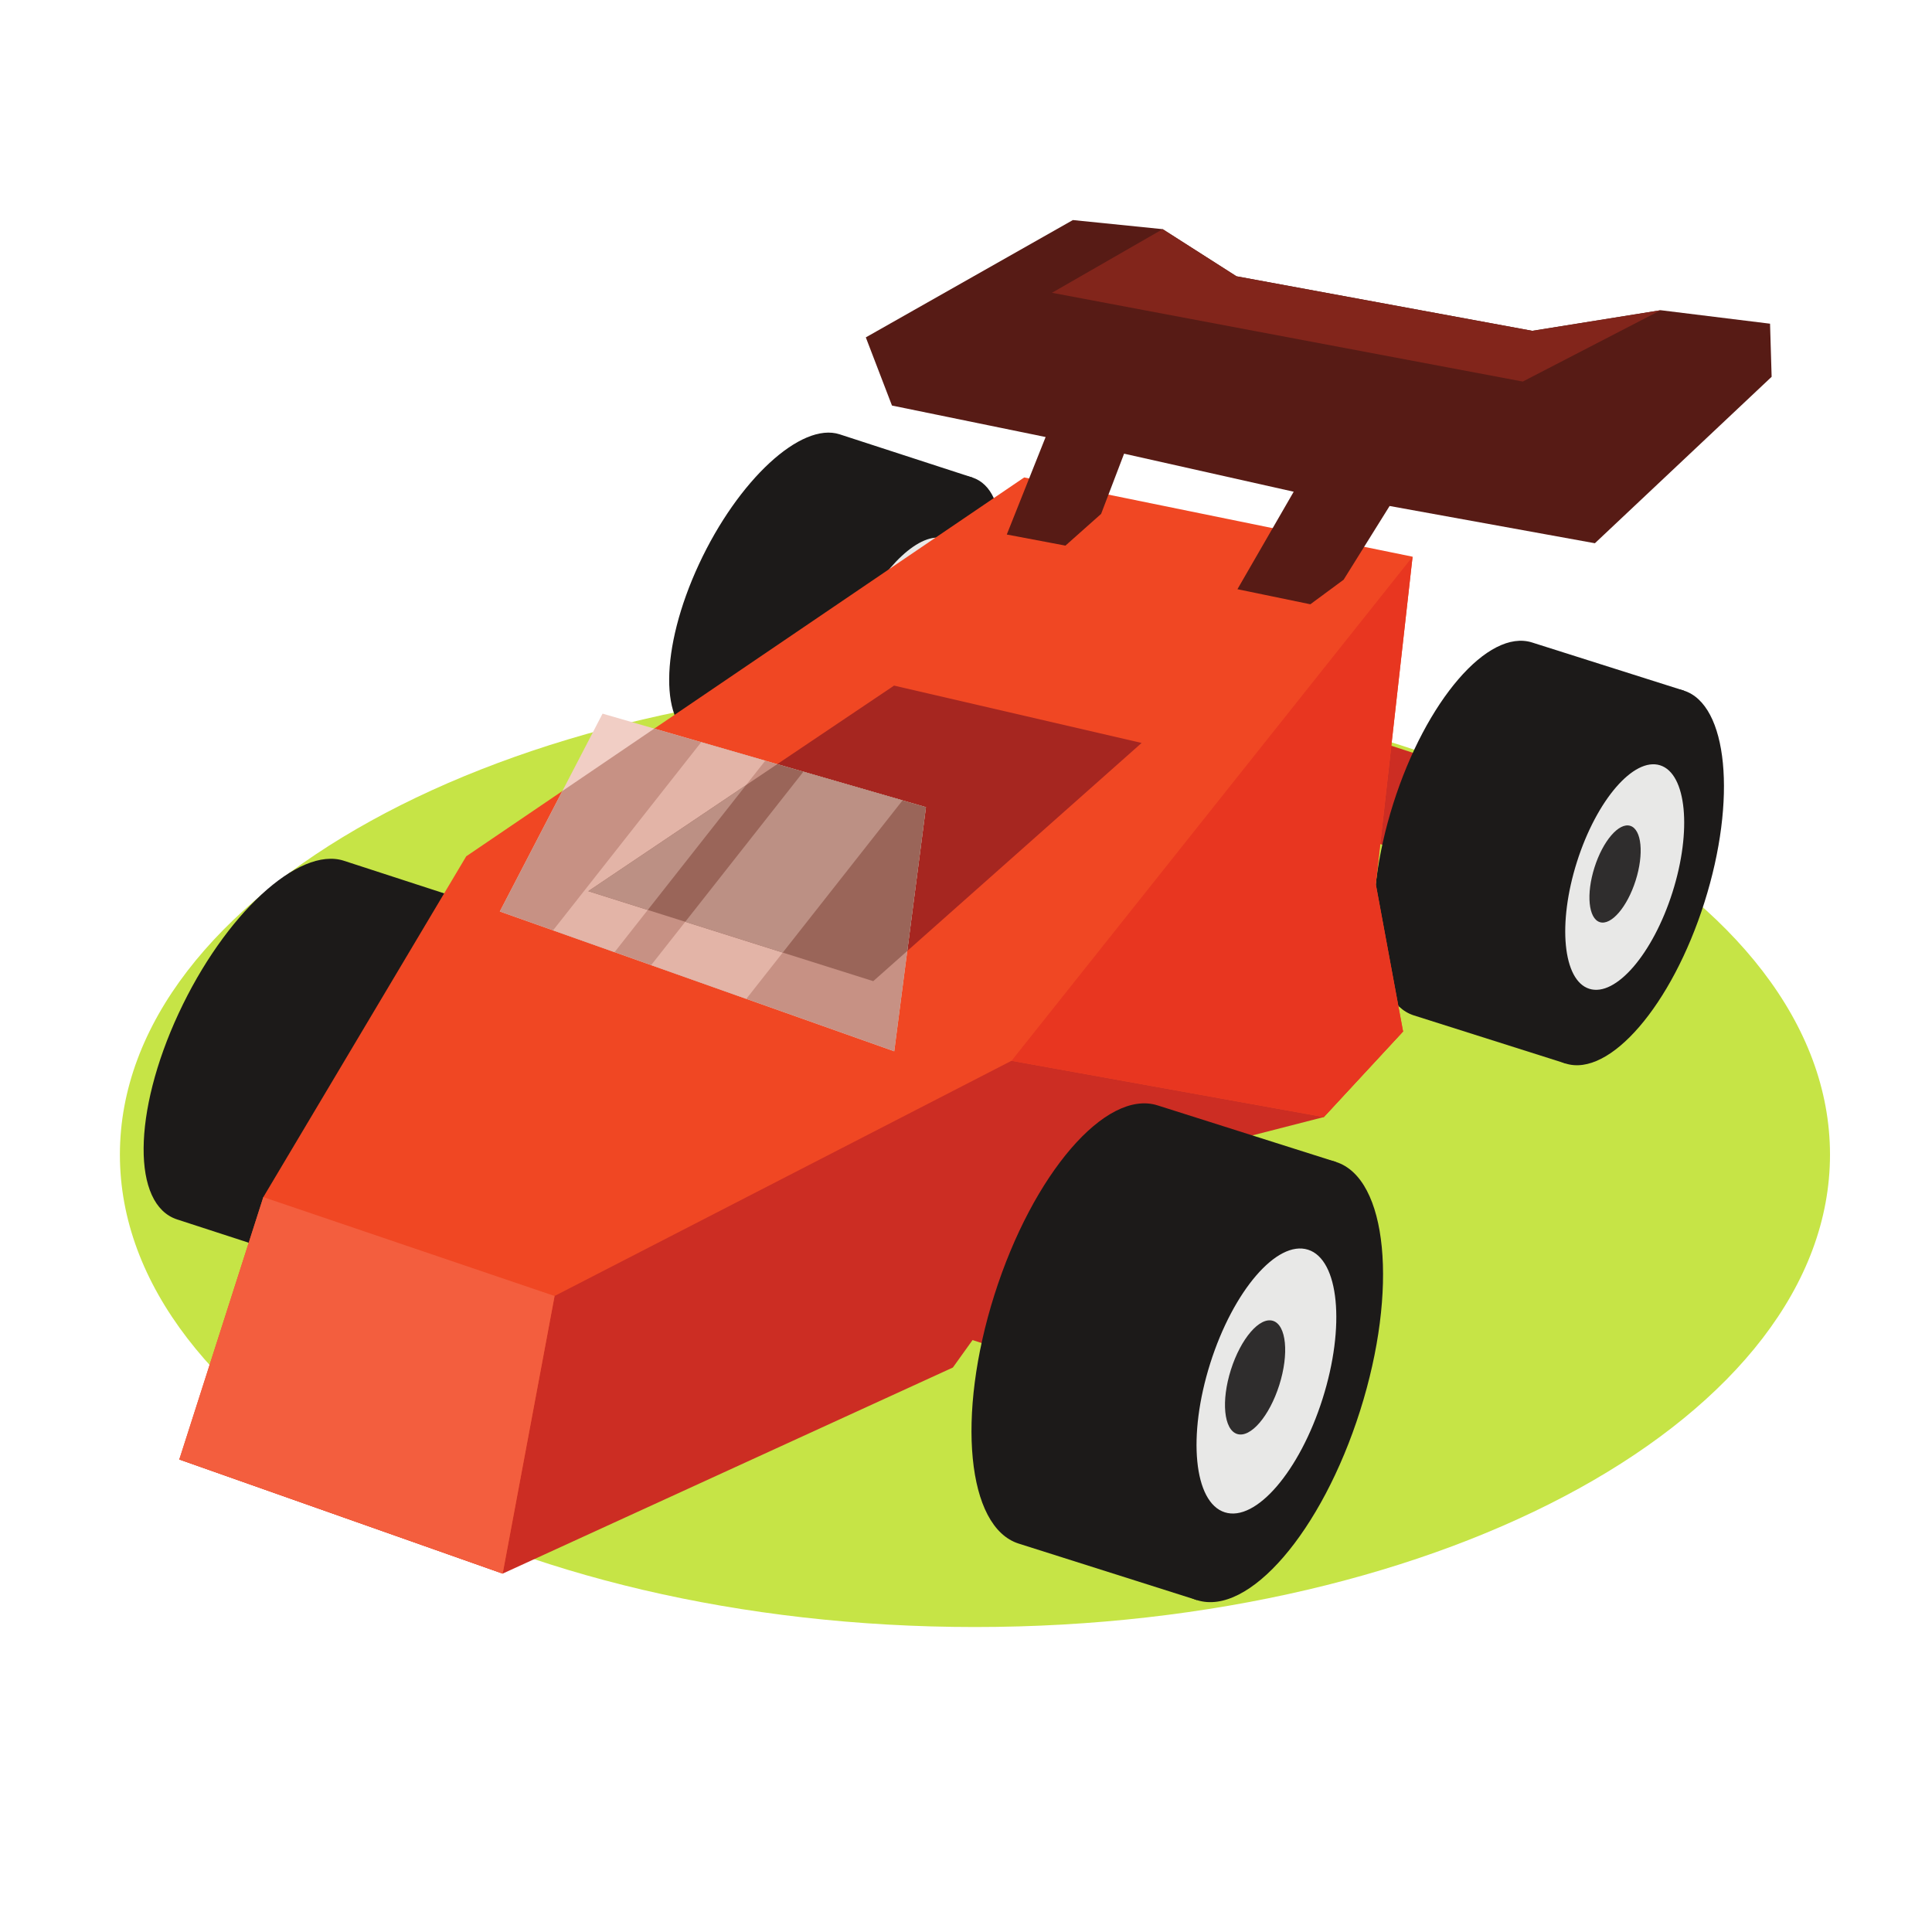
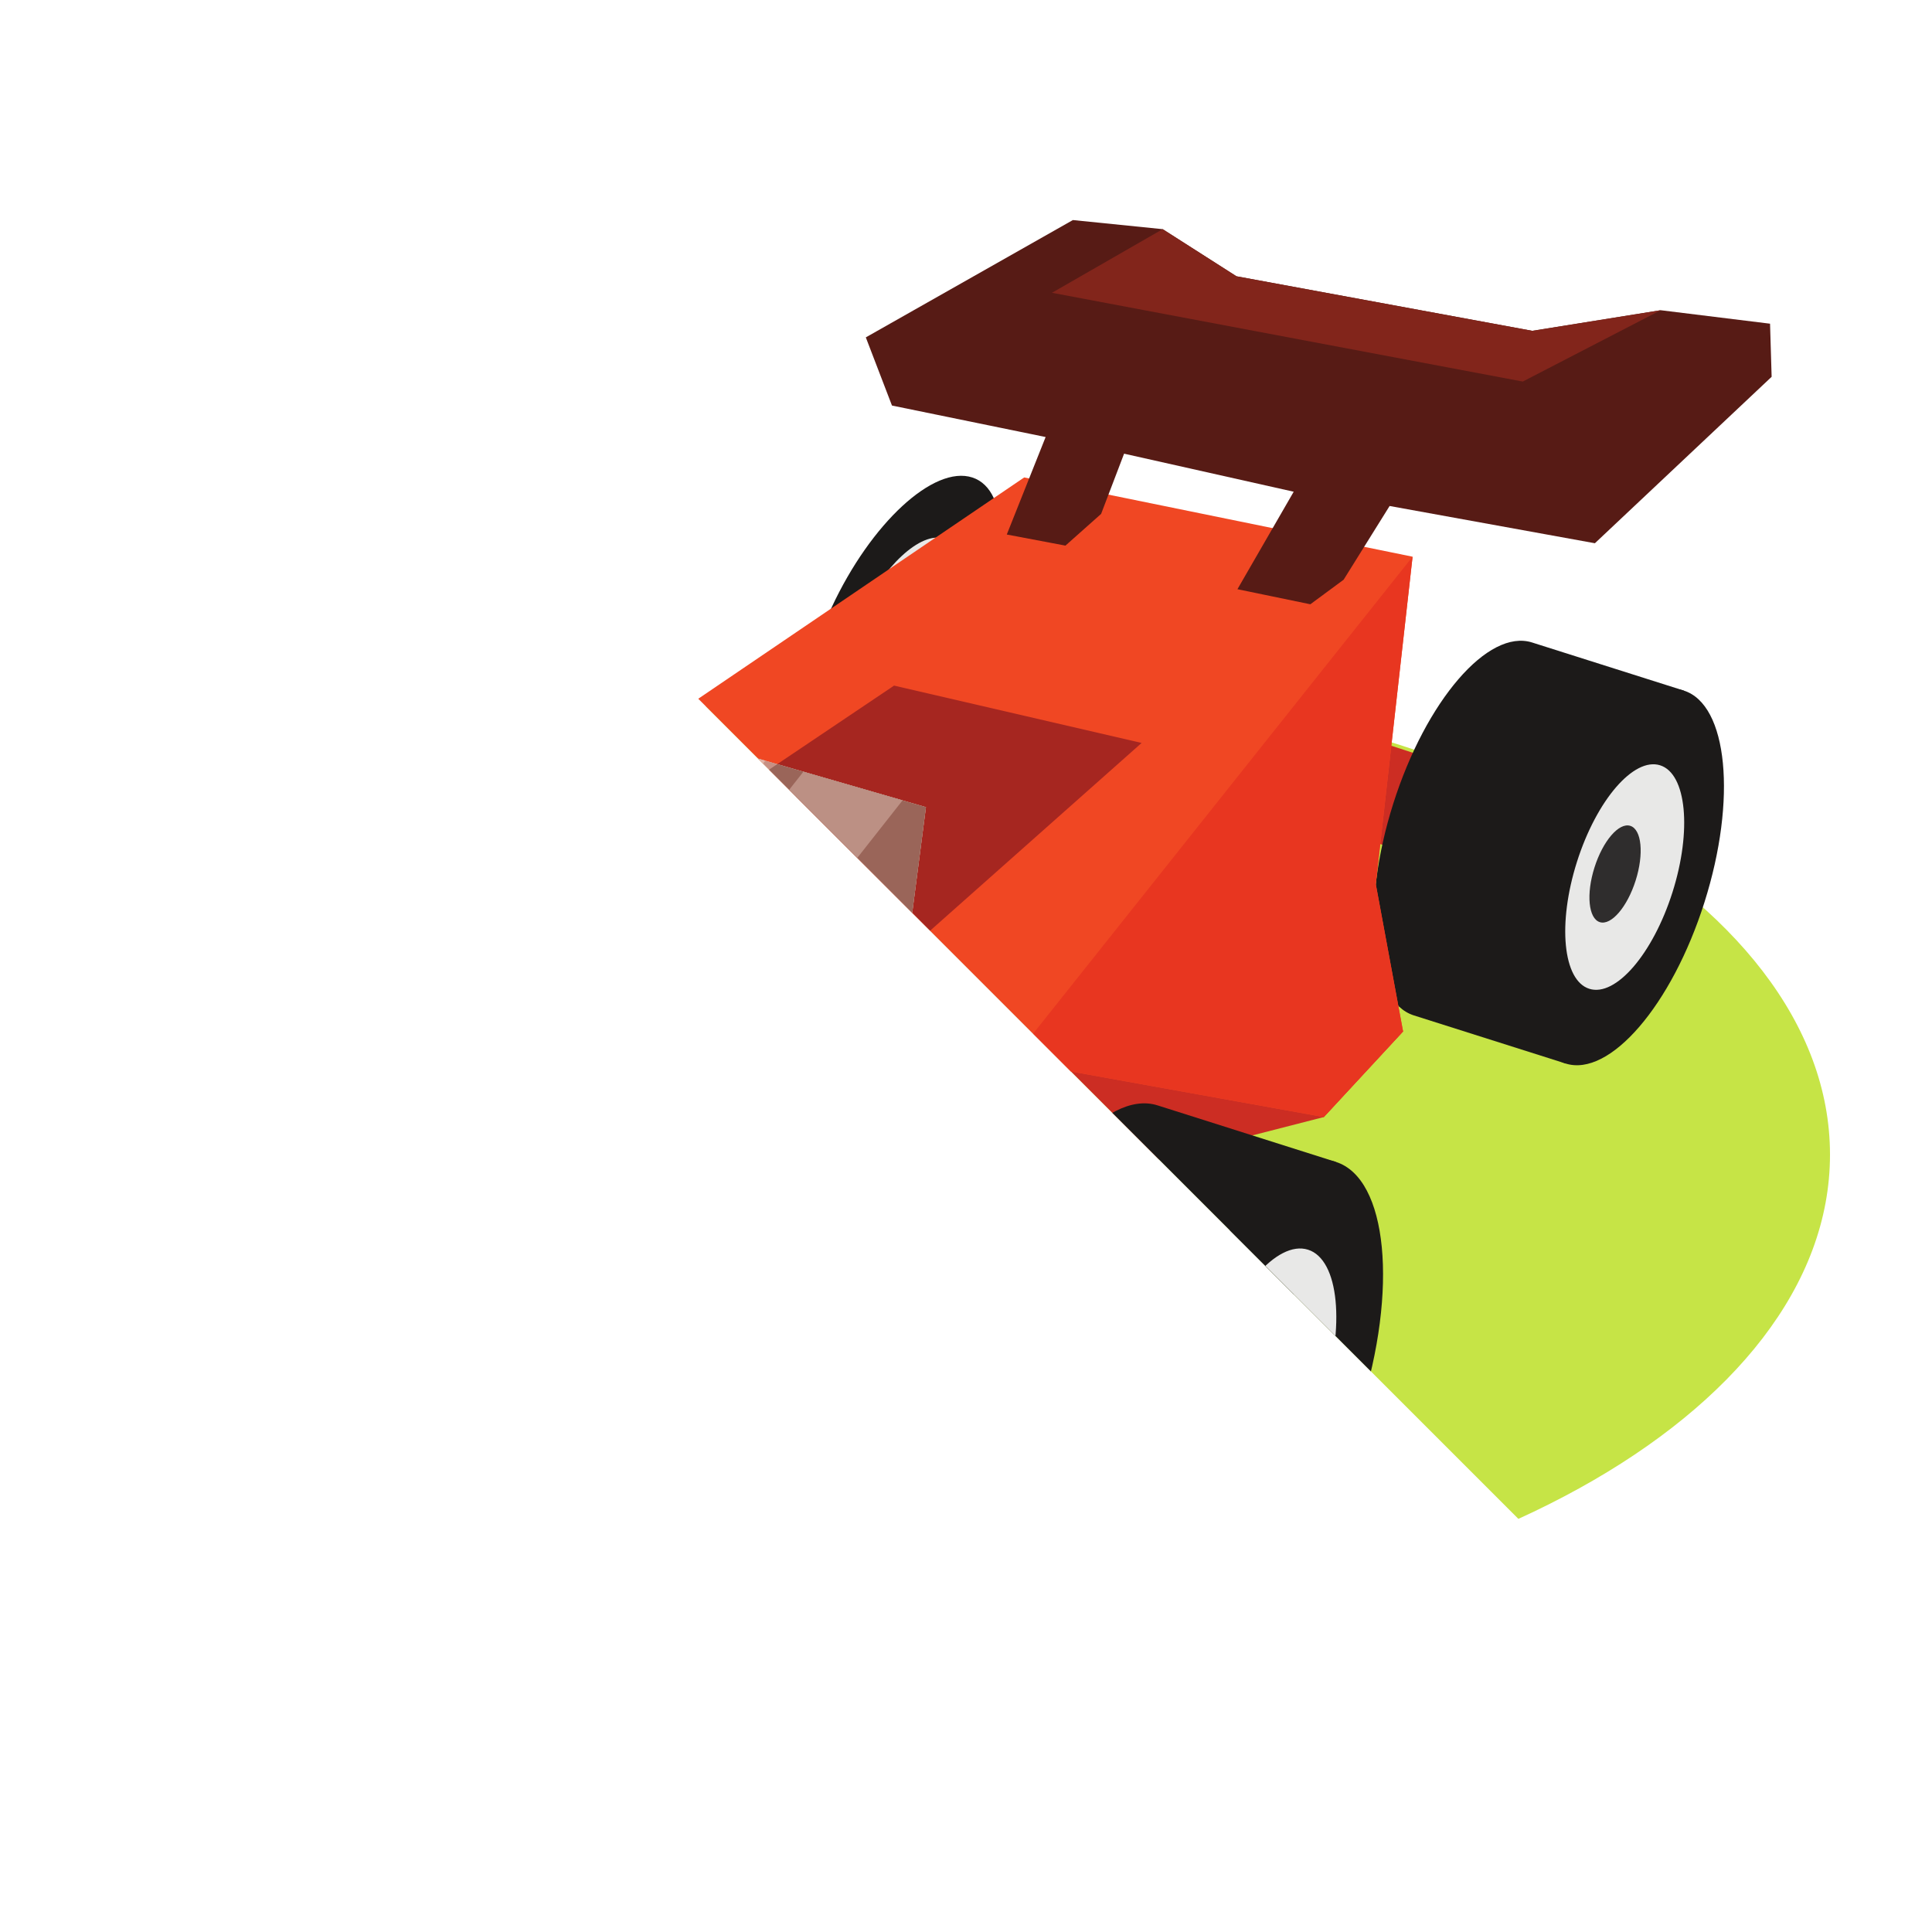
<svg xmlns="http://www.w3.org/2000/svg" version="1.1" viewBox="0 0 880 880">
  <defs>
    <clipPath id="a">
-       <path d="m0 660h660v-660h-660z" />
+       <path d="m0 660h660v-660z" />
    </clipPath>
  </defs>
  <g transform="matrix(1.333 0 0 -1.333 0 880)">
    <g clip-path="url(#a)">
      <g transform="translate(333.14 104.21)">
        <path d="m0 0c160.92 0 292.17 72.511 292.17 161.41 0 88.905-131.25 161.41-292.17 161.41s-292.17-72.509-292.17-161.41c0-88.902 131.25-161.41 292.17-161.41" fill="#c6e446" fill-rule="evenodd" />
      </g>
      <g transform="translate(170.79 348.71)">
        <path d="m0 0c15.461-5.03 15.238-36.544-0.498-70.389-15.736-33.844-41.026-57.205-56.487-52.174-15.461 5.03-15.239 36.542 0.498 70.388 15.736 33.845 41.027 57.203 56.487 52.175" fill="#1c1a19" fill-rule="evenodd" />
      </g>
      <g transform="translate(60.527 243.48)">
-         <path d="m0 0c-15.461 5.029-15.238 36.543 0.498 70.388 15.737 33.845 41.027 57.203 56.487 52.174l53.281-17.331-56.985-122.56z" fill="#1c1a19" fill-rule="evenodd" />
-       </g>
+         </g>
      <g transform="translate(159.38 324.15)">
        <path d="m0 0c9.266-3.015 9.132-21.9-0.299-42.183-9.43-20.282-24.586-34.28-33.851-31.267-9.265 3.015-9.132 21.9 0.298 42.183 9.431 20.283 24.586 34.281 33.852 31.267" fill="#e8e8e7" fill-rule="evenodd" />
      </g>
      <g transform="translate(128.29 268.75)">
        <path d="m0 0c-4.304 1.618-4.725 11.092-0.938 21.159 3.785 10.069 10.345 16.916 14.648 15.297l229.87-74.911-13.711-36.456z" fill="#cc2d23" fill-rule="evenodd" />
      </g>
      <g transform="translate(332.24 497.01)">
        <path d="m0 0c13.156-4.28 12.968-31.099-0.426-59.901-13.39-28.803-34.913-48.681-48.07-44.402-13.157 4.282-12.967 31.1 0.425 59.902 13.39 28.802 34.913 48.681 48.071 44.401" fill="#1c1a19" fill-rule="evenodd" />
      </g>
      <g transform="translate(238.4 407.46)">
-         <path d="m0 0c-13.156 4.28-12.967 31.1 0.425 59.902 13.392 28.803 34.914 48.681 48.072 44.401l45.342-14.75-48.496-104.3z" fill="#1c1a19" fill-rule="evenodd" />
-       </g>
+         </g>
      <g transform="translate(322.53 476.11)">
        <path d="m0 0c7.886-2.565 7.772-18.637-0.254-35.898-8.024-17.261-20.923-29.174-28.807-26.609-7.886 2.565-7.772 18.637 0.253 35.897 8.026 17.261 20.923 29.175 28.808 26.61" fill="#e8e8e7" fill-rule="evenodd" />
      </g>
      <g transform="translate(296.07 428.96)">
        <path d="m0 0c-3.662 1.377-4.021 9.439-0.798 18.006 3.221 8.569 8.803 14.396 12.466 13.019l195.62-63.75-11.667-31.026z" fill="#cc2d23" fill-rule="evenodd" />
      </g>
      <g transform="translate(575.36 424.19)">
        <path d="m0 0c15.047-4.77 18.202-37.162 7.048-72.351-11.152-35.189-32.394-59.848-47.44-55.079-15.044 4.769-18.201 37.161-7.048 72.35 11.155 35.189 32.394 59.848 47.44 55.08" fill="#1c1a19" fill-rule="evenodd" />
      </g>
      <g transform="translate(483.12 313.2)">
        <path d="m0 0c-15.046 4.769-18.202 37.16-7.048 72.35 11.154 35.188 32.394 59.849 47.44 55.079l51.85-16.435-40.391-127.43z" fill="#1c1a19" fill-rule="evenodd" />
      </g>
      <g transform="translate(567.27 398.66)">
        <path d="m0 0c9.017-2.858 10.908-22.271 4.225-43.358-6.685-21.088-19.414-35.867-28.431-33.008-9.017 2.858-10.907 22.27-4.223 43.358 6.683 21.088 19.411 35.866 28.429 33.008" fill="#e8e8e7" fill-rule="evenodd" />
      </g>
      <g transform="translate(557.08 377.97)">
        <path d="m0 0c3.885-1.231 4.699-9.594 1.819-18.679-2.879-9.084-8.362-15.451-12.247-14.219-3.883 1.232-4.699 9.593-1.819 18.678 2.879 9.084 8.362 15.451 12.247 14.22" fill="#2f2d2d" fill-rule="evenodd" />
      </g>
      <g transform="translate(476.18 436.09)">
        <path d="m0 0-14.083-94.792 17.333-33.582-27.083-29.25-80.166-20.582-46.583-64.999-153.83-70.416-110.5 39 63.558 117.4 65.357 47.26-14.083 32.499 36.833 32.5 59.582-3.251 99.131 76.984z" fill="#cc2d23" fill-rule="evenodd" />
      </g>
      <g transform="translate(456.47 263.14)">
        <path d="m0 0c17.68-5.604 21.388-43.668 8.281-85.016-13.107-41.35-38.063-70.327-55.745-64.721-17.68 5.604-21.388 43.665-8.282 85.016 13.108 41.349 38.066 70.325 55.746 64.721" fill="#1c1a19" fill-rule="evenodd" />
      </g>
      <g transform="translate(348.08 132.72)">
        <path d="m0 0c-17.68 5.604-21.39 43.667-8.282 85.017 13.108 41.348 38.064 70.325 55.744 64.72l60.93-19.312-47.464-149.74z" fill="#1c1a19" fill-rule="evenodd" />
      </g>
      <g transform="translate(446.96 233.14)">
        <path d="m0 0c10.597-3.358 12.818-26.167 4.963-50.947-7.853-24.781-22.811-42.145-33.405-38.787-10.597 3.358-12.819 26.169-4.964 50.949s22.81 42.144 33.406 38.785" fill="#e8e8e7" fill-rule="evenodd" />
      </g>
      <g transform="translate(434.99 208.83)">
        <path d="m0 0c4.562-1.448 5.522-11.272 2.139-21.948-3.386-10.675-9.828-18.156-14.392-16.709-4.564 1.446-5.522 11.272-2.139 21.947 3.384 10.674 9.827 18.157 14.392 16.71" fill="#2f2d2d" fill-rule="evenodd" />
      </g>
      <g transform="translate(61.27 161.46)">
        <path d="m0 0 28.707 89.643 69.333 116.46 190.66 129.46 132.71-27.083-12.574-111.87 9.325-50.353-27.083-29.25-106.71 19.23-156.14-80.371-17.736-94.857z" fill="#f04723" fill-rule="evenodd" />
      </g>
      <g transform="translate(201.02 355.65)">
        <path d="m0 0 104.48 70.243 84.59-19.593-91.706-81.397z" fill="#a62620" fill-rule="evenodd" />
      </g>
      <g transform="translate(170.79 348.71)">
        <path d="m0 0 35.104 67.604 110.5-31.958-10.833-83.416z" fill="#f1cec5" fill-rule="evenodd" />
      </g>
      <g transform="translate(192.17 389.88)">
        <path d="m0 0 31.408 21.325 92.819-26.845-10.834-83.416-134.77 47.77z" fill="#c79184" fill-rule="evenodd" />
      </g>
      <g transform="translate(274.52 396.47)">
        <path d="m0 0-52.017-66.086 32.517-11.526 53.377 67.814zm-34.919 10.099 21.89-6.331-51.493-65.421-21.012 7.447z" fill="#e3b4a7" fill-rule="evenodd" />
      </g>
      <g transform="translate(201.02 355.65)">
        <path d="m0 0 64.562 43.403 50.811-14.695-6.382-49.139-11.623-10.316z" fill="#9a6559" fill-rule="evenodd" />
      </g>
      <g transform="translate(274.52 396.47)">
        <path d="m0 0-40.364-51.282 33.309-10.519 40.932 52.003zm-73.499-40.818 53.894 36.232-33.571-42.65z" fill="#bc9084" fill-rule="evenodd" />
      </g>
      <g transform="translate(344.02 477.52)">
        <path d="m0 0 13.271 33.312-52.506 10.761-8.937 23.291 70.756 40.088 30.68-3.11 25.214-16.1 101.08-18.639 43.873 7.042 37.375-4.605 0.541-18.145-60.393-56.874-70.145 12.729-15.709-25.187-11.374-8.395-24.916 5.146 19.227 33.311-57.957 13-7.853-20.583-12.187-10.834z" fill="#571b15" fill-rule="evenodd" />
      </g>
      <g transform="translate(89.977 251.11)">
        <path d="m0 0 99.527-33.786-17.737-94.857-110.5 39z" fill="#f35e3e" fill-rule="evenodd" />
      </g>
      <g transform="translate(345.64 297.69)">
        <path d="m0 0 137.04 172.25-12.573-111.87 9.324-50.353-27.083-29.25z" fill="#e83620" fill-rule="evenodd" />
      </g>
      <g transform="translate(397.29 581.86)">
        <path d="m0 0-37.83-21.74 160.87-30.334 47.127 24.377-43.874-7.042-101.08 18.638z" fill="#82251b" fill-rule="evenodd" />
      </g>
    </g>
  </g>
</svg>